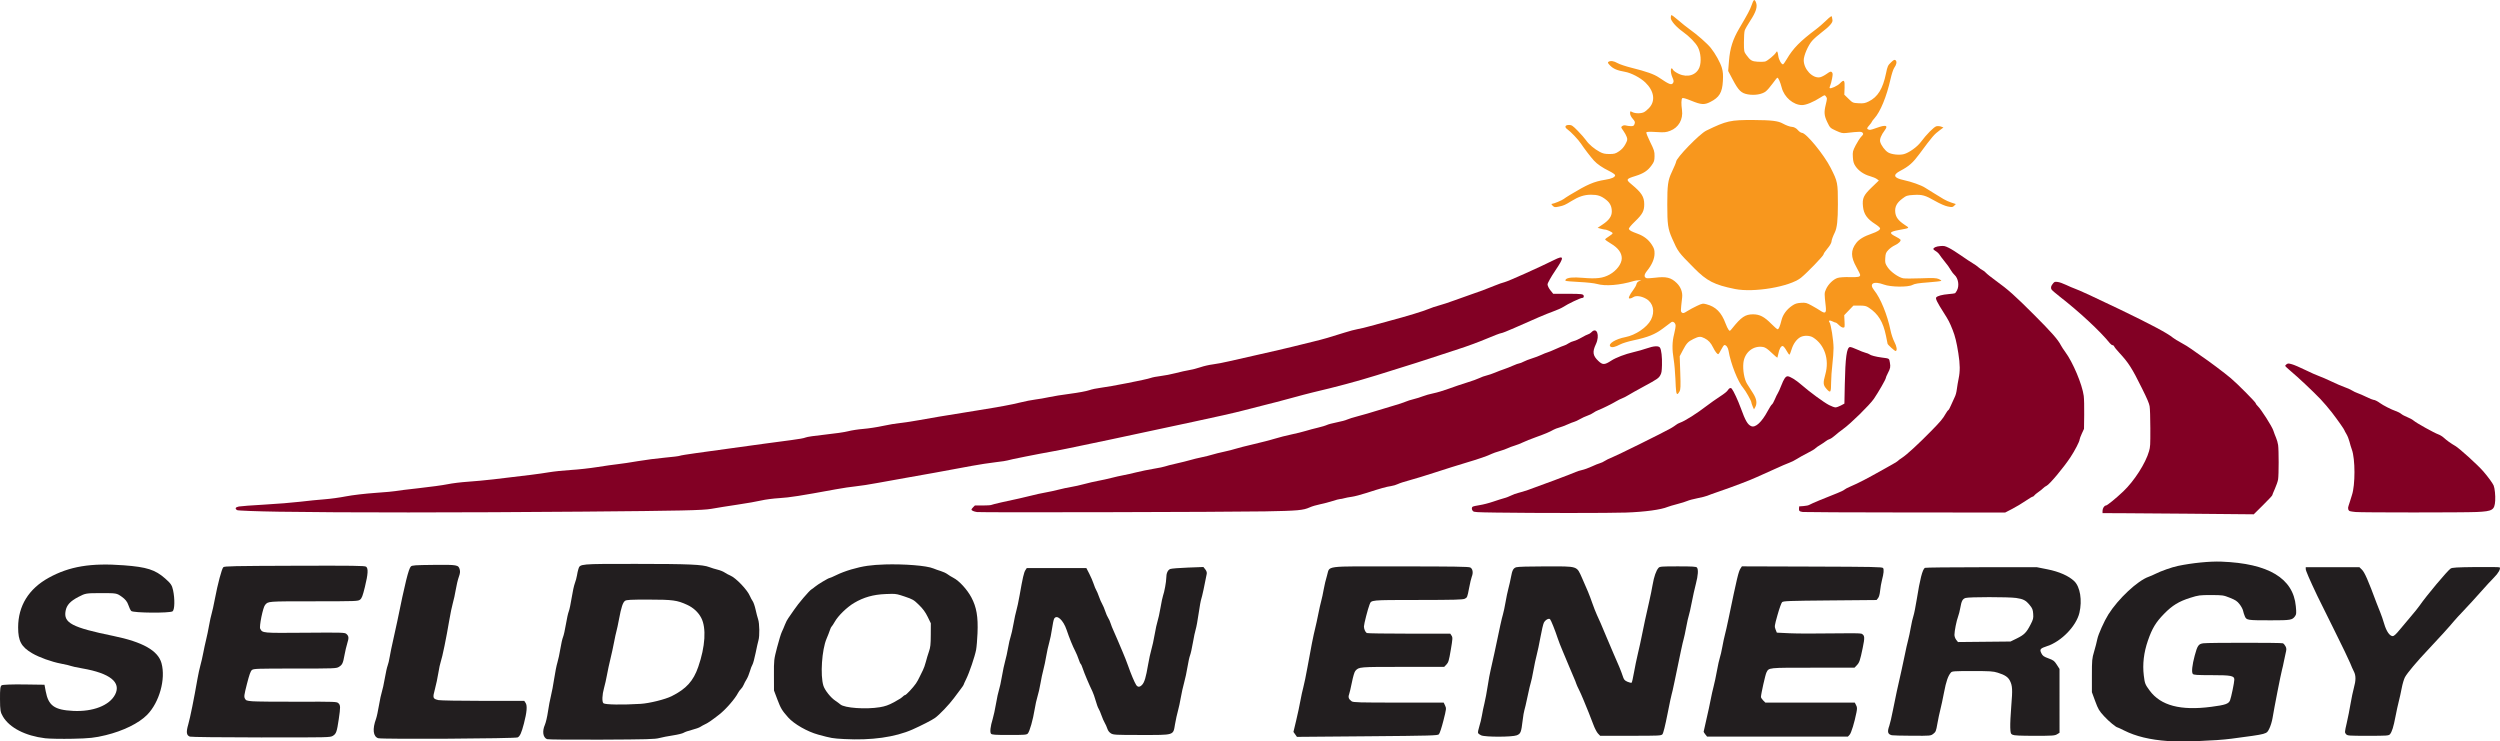
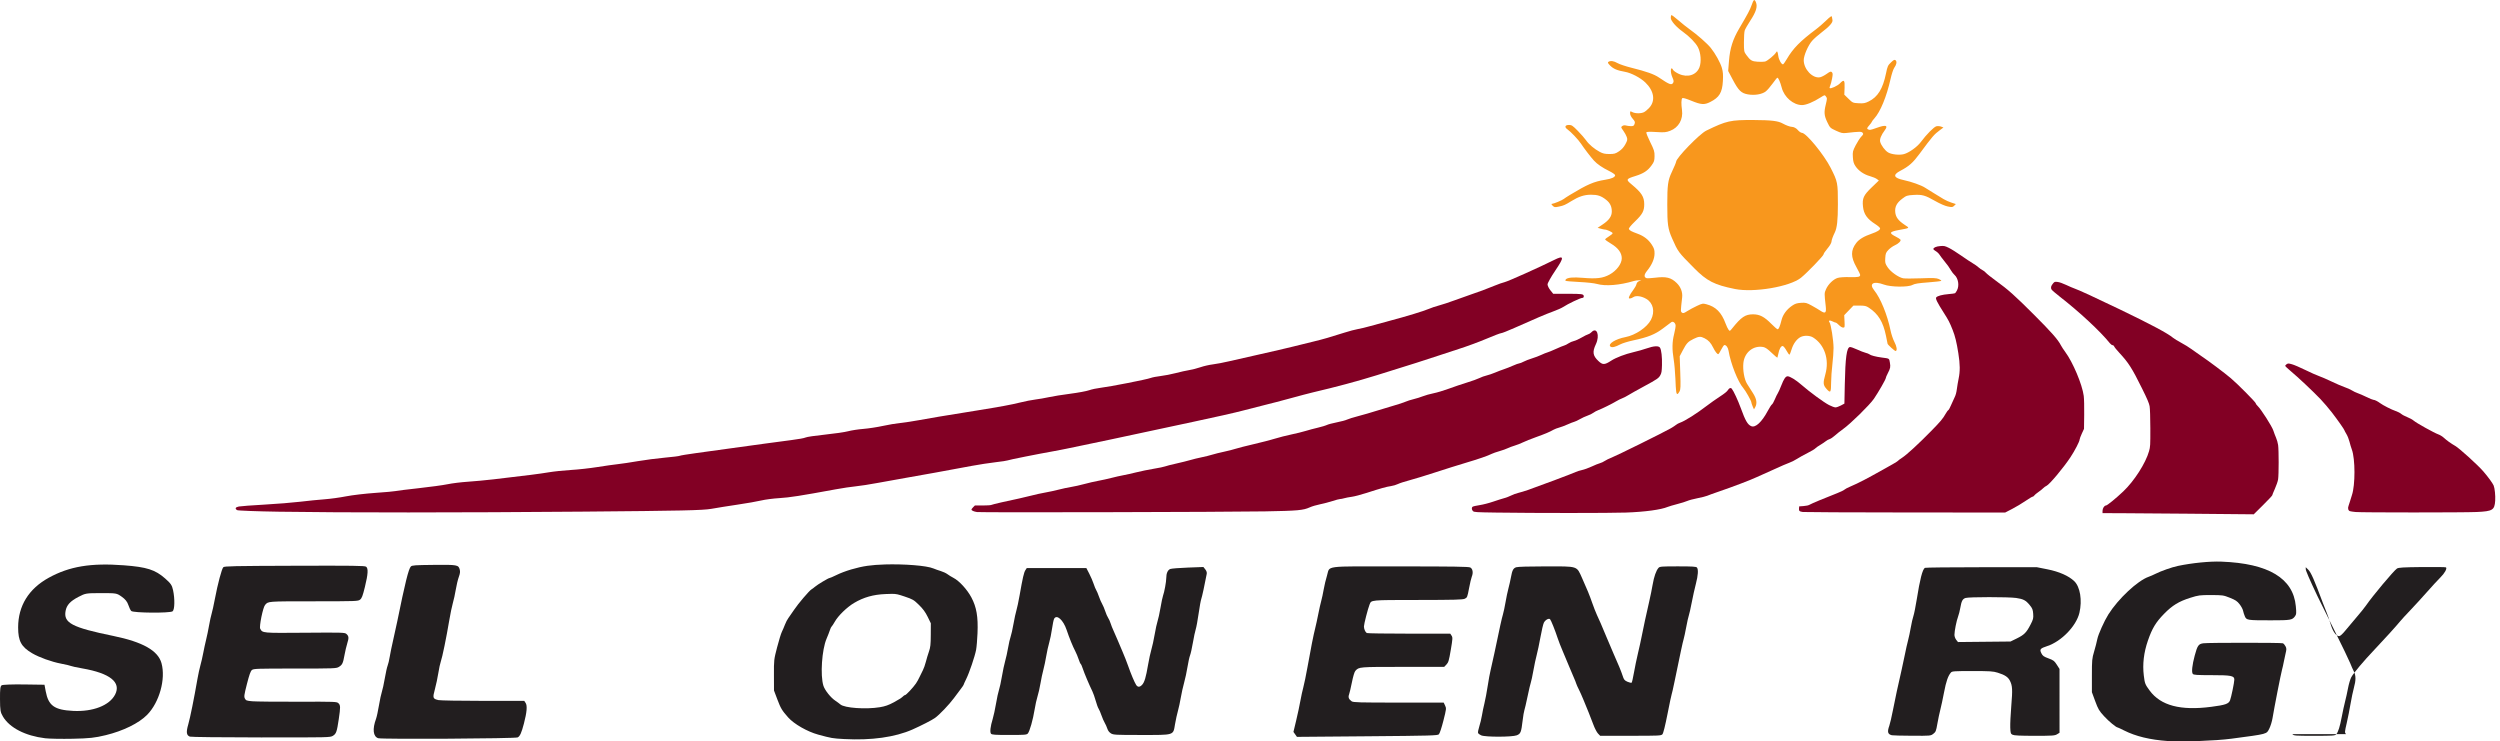
<svg xmlns="http://www.w3.org/2000/svg" xmlns:ns1="http://sodipodi.sourceforge.net/DTD/sodipodi-0.dtd" xmlns:ns2="http://www.inkscape.org/namespaces/inkscape" width="266.068" height="78.907" viewBox="0 0 266.068 78.907" version="1.1" id="svg9" ns1:docname="seldon_energy.svg" ns2:version="0.92.4 (5da689c313, 2019-01-14)">
  <defs id="defs13" />
  <ns1:namedview pagecolor="#ffffff" bordercolor="#666666" borderopacity="1" objecttolerance="10" gridtolerance="10" guidetolerance="10" ns2:pageopacity="0" ns2:pageshadow="2" ns2:window-width="1918" ns2:window-height="1008" id="namedview11" showgrid="false" ns2:zoom="1.4142136" ns2:cx="247.9795" ns2:cy="-141.684" ns2:window-x="1913" ns2:window-y="0" ns2:window-maximized="0" ns2:current-layer="svg9" />
  <title id="title2">seldon_energy</title>
  <desc id="desc4">Created with Sketch.</desc>
  <g id="g1017" transform="translate(-2.792,-1.687)">
    <path ns2:connector-curvature="0" id="path909" d="m 187.432,32.443 c -2.195,-0.444 -2.974,-0.842 -4.339,-2.22 -1.704,-1.72 -1.707,-1.724 -2.341,-3.159 -0.448,-1.014 -0.515,-1.485 -0.516,-3.605 -4.1e-4,-2.077 0.069,-2.586 0.469,-3.434 0.258,-0.548 0.47,-1.053 0.47,-1.122 0,-0.397 2.487,-2.962 3.215,-3.316 2.161,-1.051 2.559,-1.14 5.051,-1.127 1.878,0.01 2.59,0.096 3.079,0.37 0.35,0.196 0.792,0.357 0.981,0.358 0.19,7.18e-4 0.464,0.144 0.609,0.319 0.145,0.175 0.35,0.318 0.455,0.318 0.443,0 2.337,2.305 3.054,3.716 0.754,1.485 0.775,1.592 0.775,3.878 0,1.73 -0.09,2.53 -0.339,3.031 -0.187,0.374 -0.339,0.794 -0.339,0.933 0,0.139 -0.191,0.473 -0.424,0.742 -0.233,0.269 -0.424,0.555 -0.424,0.636 0,0.146 -1.782,1.99 -2.405,2.489 -1.19,0.953 -5.011,1.602 -7.032,1.194 z" style="opacity:1;fill:#f8971d;fill-opacity:1;fill-rule:nonzero;stroke:none;stroke-width:0.106;stroke-linecap:round;stroke-linejoin:miter;stroke-miterlimit:4;stroke-dasharray:none;stroke-dashoffset:0;stroke-opacity:1" />
    <path ns2:connector-curvature="0" id="path1013" d="m 189.318,44.929 c -0.076,-0.181 -0.138,-0.373 -0.138,-0.428 0,-0.148 -0.617,-1.244 -0.843,-1.498 -0.573,-0.644 -1.348,-2.599 -1.583,-3.997 -0.057,-0.339 -0.246,-0.599 -0.434,-0.599 -0.059,0 -0.215,0.219 -0.346,0.486 -0.131,0.267 -0.272,0.486 -0.314,0.486 -0.119,0 -0.33,-0.274 -0.545,-0.707 -0.252,-0.509 -0.493,-0.771 -0.903,-0.981 -0.434,-0.222 -0.609,-0.213 -1.177,0.065 -0.595,0.291 -0.747,0.453 -1.153,1.226 l -0.324,0.618 0.059,1.741 c 0.051,1.492 0.039,1.78 -0.08,2.011 -0.077,0.148 -0.177,0.269 -0.224,0.269 -0.125,0 -0.16,-0.267 -0.214,-1.635 -0.027,-0.681 -0.108,-1.595 -0.181,-2.033 -0.181,-1.092 -0.168,-1.875 0.046,-2.715 0.1,-0.391 0.169,-0.811 0.155,-0.934 -0.033,-0.272 -0.285,-0.455 -0.454,-0.329 -0.065,0.048 -0.46,0.345 -0.879,0.66 -0.86,0.646 -1.597,0.943 -3.189,1.282 -0.527,0.112 -1.144,0.303 -1.37,0.423 -0.535,0.285 -0.882,0.364 -1.036,0.236 -0.327,-0.271 0.517,-0.807 1.596,-1.013 1.066,-0.204 2.297,-1.039 2.71,-1.838 0.45,-0.872 0.246,-1.794 -0.495,-2.228 -0.519,-0.304 -1.104,-0.382 -1.385,-0.185 -0.112,0.079 -0.274,0.143 -0.359,0.143 -0.132,0 -0.142,-0.035 -0.063,-0.243 0.051,-0.134 0.232,-0.422 0.402,-0.641 0.17,-0.219 0.331,-0.505 0.358,-0.637 0.031,-0.153 0.132,-0.27 0.281,-0.324 l 0.233,-0.085 -0.259,-0.007 c -0.142,-0.004 -0.381,0.03 -0.53,0.074 -1.516,0.454 -3.03,0.575 -3.94,0.313 -0.281,-0.081 -1.074,-0.168 -1.876,-0.206 -0.764,-0.036 -1.418,-0.094 -1.453,-0.129 -0.034,-0.034 -0.02,-0.105 0.031,-0.156 0.191,-0.191 0.781,-0.244 1.788,-0.159 1.496,0.125 2.155,0.044 2.872,-0.352 0.743,-0.411 1.289,-1.144 1.289,-1.728 0,-0.578 -0.388,-1.106 -1.142,-1.554 -0.344,-0.204 -0.626,-0.408 -0.626,-0.452 0,-0.044 0.179,-0.189 0.398,-0.321 0.219,-0.132 0.398,-0.286 0.398,-0.342 0,-0.1 -0.606,-0.385 -0.819,-0.386 -0.06,-2.65e-4 -0.259,-0.042 -0.443,-0.093 l -0.334,-0.093 0.536,-0.358 c 0.677,-0.452 0.972,-0.87 0.972,-1.379 0,-0.533 -0.184,-0.914 -0.6,-1.243 -0.531,-0.421 -0.906,-0.546 -1.629,-0.543 -0.698,0.002 -1.288,0.194 -2.06,0.67 -0.692,0.426 -0.818,0.482 -1.325,0.589 -0.457,0.096 -0.5,0.09 -0.683,-0.093 -0.143,-0.143 -0.161,-0.196 -0.065,-0.197 0.174,-0.003 1.091,-0.383 1.245,-0.516 0.067,-0.058 0.361,-0.25 0.653,-0.427 1.874,-1.133 2.559,-1.428 3.757,-1.618 0.705,-0.112 1.061,-0.276 1.061,-0.487 0,-0.072 -0.273,-0.264 -0.616,-0.434 -0.757,-0.374 -1.288,-0.737 -1.644,-1.126 -0.322,-0.351 -1.05,-1.302 -1.376,-1.798 -0.278,-0.423 -1.079,-1.269 -1.438,-1.519 -0.346,-0.241 -0.263,-0.47 0.171,-0.47 0.276,0 0.396,0.081 0.941,0.64 0.344,0.352 0.736,0.802 0.873,1 0.297,0.431 0.877,0.921 1.457,1.229 0.332,0.177 0.55,0.225 1.018,0.225 0.525,0 0.647,-0.034 1.025,-0.287 0.291,-0.194 0.511,-0.438 0.679,-0.753 0.222,-0.413 0.238,-0.499 0.15,-0.766 -0.055,-0.166 -0.222,-0.47 -0.371,-0.676 -0.261,-0.361 -0.266,-0.38 -0.106,-0.497 0.106,-0.077 0.247,-0.098 0.387,-0.057 0.122,0.035 0.359,0.067 0.527,0.07 0.255,0.005 0.32,-0.034 0.39,-0.231 0.072,-0.203 0.044,-0.282 -0.196,-0.556 -0.177,-0.202 -0.28,-0.413 -0.28,-0.576 0,-0.252 0.005,-0.254 0.243,-0.13 0.312,0.163 0.934,0.164 1.248,10e-4 0.135,-0.07 0.387,-0.284 0.561,-0.476 0.668,-0.739 0.499,-1.79 -0.432,-2.683 -0.524,-0.503 -1.508,-1.017 -2.159,-1.129 -0.826,-0.142 -1.247,-0.32 -1.588,-0.672 -0.251,-0.259 -0.28,-0.326 -0.171,-0.395 0.223,-0.141 0.557,-0.093 0.961,0.138 0.213,0.122 0.87,0.342 1.458,0.489 1.615,0.403 2.435,0.693 2.953,1.046 1.117,0.761 1.356,0.848 1.517,0.547 0.068,-0.127 0.047,-0.265 -0.083,-0.552 -0.272,-0.599 -0.196,-1.311 0.084,-0.788 0.05,0.094 0.32,0.276 0.6,0.405 0.929,0.429 1.874,0.126 2.191,-0.702 0.218,-0.572 0.147,-1.535 -0.158,-2.127 -0.245,-0.476 -0.9,-1.148 -1.618,-1.661 -0.698,-0.498 -1.276,-1.159 -1.276,-1.459 0,-0.14 0.025,-0.279 0.055,-0.309 0.03,-0.03 0.359,0.212 0.732,0.538 0.373,0.326 0.931,0.771 1.241,0.99 0.77,0.543 1.857,1.501 2.227,1.962 0.49,0.611 1.025,1.576 1.187,2.145 0.115,0.402 0.14,0.729 0.104,1.378 -0.068,1.239 -0.38,1.753 -1.36,2.243 -0.621,0.31 -0.957,0.287 -1.989,-0.136 -0.593,-0.243 -0.915,-0.334 -0.975,-0.275 -0.108,0.108 -0.12,0.604 -0.029,1.267 0.136,0.993 -0.364,1.865 -1.263,2.204 -0.45,0.169 -0.607,0.183 -1.487,0.129 -0.668,-0.041 -1.003,-0.03 -1.043,0.034 -0.032,0.052 0.152,0.519 0.41,1.037 0.42,0.845 0.468,0.999 0.462,1.494 -0.006,0.484 -0.044,0.604 -0.315,0.982 -0.411,0.573 -0.858,0.867 -1.722,1.135 -1.003,0.311 -1.032,0.373 -0.41,0.887 1.074,0.889 1.349,1.322 1.349,2.121 0,0.713 -0.185,1.058 -0.976,1.821 -0.453,0.437 -0.687,0.726 -0.655,0.809 0.058,0.152 0.26,0.261 0.928,0.505 0.668,0.244 1.16,0.625 1.511,1.171 0.245,0.381 0.293,0.54 0.29,0.949 -0.004,0.553 -0.287,1.2 -0.805,1.838 -0.316,0.39 -0.337,0.659 -0.058,0.766 0.077,0.029 0.483,0.011 0.903,-0.042 1.204,-0.151 1.714,-0.027 2.323,0.566 0.427,0.416 0.638,0.977 0.575,1.53 -0.169,1.49 -0.169,1.492 -0.024,1.612 0.12,0.099 0.204,0.076 0.562,-0.153 0.232,-0.148 0.696,-0.398 1.031,-0.555 0.577,-0.27 0.632,-0.279 1.016,-0.178 1,0.264 1.599,0.867 2.036,2.049 0.1,0.27 0.243,0.569 0.317,0.663 0.131,0.166 0.142,0.162 0.376,-0.13 0.974,-1.22 1.402,-1.51 2.229,-1.51 0.708,0 1.202,0.257 1.943,1.009 0.315,0.32 0.618,0.581 0.674,0.581 0.12,0 0.245,-0.293 0.419,-0.987 0.146,-0.582 0.544,-1.121 1.119,-1.518 0.315,-0.217 0.512,-0.281 0.946,-0.309 0.5,-0.032 0.601,-0.006 1.149,0.295 0.331,0.181 0.749,0.429 0.93,0.551 0.505,0.339 0.637,0.235 0.562,-0.442 -0.16,-1.432 -0.16,-1.423 0.024,-1.849 0.23,-0.531 0.786,-1.071 1.246,-1.208 0.21,-0.063 0.737,-0.098 1.265,-0.084 0.917,0.024 1.126,-0.02 1.126,-0.233 0,-0.065 -0.179,-0.437 -0.398,-0.826 -0.614,-1.092 -0.62,-1.787 -0.023,-2.571 0.301,-0.396 0.822,-0.709 1.652,-0.995 0.592,-0.204 0.891,-0.392 0.891,-0.561 0,-0.07 -0.229,-0.273 -0.508,-0.451 -0.872,-0.554 -1.232,-1.065 -1.315,-1.868 -0.091,-0.883 0.054,-1.203 0.924,-2.041 l 0.764,-0.735 -0.213,-0.16 c -0.117,-0.088 -0.45,-0.226 -0.741,-0.307 -0.64,-0.178 -1.206,-0.568 -1.533,-1.057 -0.191,-0.285 -0.251,-0.494 -0.279,-0.968 -0.034,-0.562 -0.012,-0.651 0.302,-1.261 0.186,-0.361 0.454,-0.776 0.596,-0.921 0.221,-0.226 0.241,-0.284 0.14,-0.405 -0.12,-0.144 -0.315,-0.142 -1.735,0.018 -0.398,0.045 -0.547,0.012 -1.095,-0.24 -0.621,-0.286 -0.641,-0.306 -0.931,-0.912 -0.332,-0.692 -0.362,-1.037 -0.163,-1.862 0.158,-0.656 0.159,-0.679 0.01,-0.883 -0.117,-0.16 -0.138,-0.155 -0.552,0.11 -0.775,0.496 -1.553,0.818 -1.977,0.818 -0.93,1.77e-4 -1.901,-0.832 -2.167,-1.856 -0.156,-0.602 -0.36,-1.064 -0.466,-1.055 -0.035,0.003 -0.263,0.283 -0.506,0.622 -0.243,0.339 -0.571,0.716 -0.729,0.839 -0.397,0.308 -1.185,0.438 -1.895,0.313 -0.715,-0.126 -0.996,-0.4 -1.621,-1.581 l -0.482,-0.91 0.089,-1.102 c 0.108,-1.327 0.405,-2.263 1.088,-3.424 0.924,-1.571 1.14,-1.976 1.306,-2.449 0.232,-0.66 0.312,-0.717 0.471,-0.337 0.192,0.459 0.019,1.02 -0.608,1.972 -0.282,0.428 -0.548,0.901 -0.591,1.05 -0.043,0.149 -0.078,0.713 -0.078,1.253 0,0.94 0.011,0.996 0.252,1.326 0.435,0.595 0.589,0.687 1.209,0.727 0.312,0.02 0.666,0.011 0.786,-0.019 0.25,-0.063 1.019,-0.698 1.166,-0.962 0.121,-0.218 0.172,-0.137 0.249,0.393 0.057,0.393 0.328,0.868 0.495,0.868 0.043,0 0.223,-0.249 0.4,-0.552 0.669,-1.148 1.423,-1.916 3.146,-3.204 0.26,-0.194 0.708,-0.582 0.996,-0.862 0.529,-0.514 0.671,-0.598 0.673,-0.398 7.1e-4,0.061 0.024,0.195 0.051,0.298 0.066,0.247 -0.326,0.692 -1.17,1.327 -0.356,0.268 -0.804,0.666 -0.996,0.884 -0.424,0.482 -0.892,1.563 -0.892,2.062 0,0.97 0.948,1.965 1.732,1.819 0.151,-0.028 0.468,-0.189 0.705,-0.358 0.372,-0.265 0.449,-0.289 0.557,-0.182 0.104,0.104 0.108,0.218 0.021,0.684 -0.058,0.307 -0.149,0.648 -0.204,0.757 -0.055,0.109 -0.076,0.223 -0.046,0.252 0.099,0.099 0.841,-0.245 1.089,-0.504 0.432,-0.451 0.526,-0.361 0.493,0.473 l -0.029,0.729 0.449,0.439 c 0.439,0.43 0.462,0.44 1.068,0.474 0.528,0.03 0.687,0.002 1.082,-0.192 0.961,-0.47 1.502,-1.347 1.837,-2.975 0.158,-0.77 0.202,-0.868 0.531,-1.178 0.299,-0.283 0.38,-0.32 0.492,-0.228 0.162,0.135 0.102,0.461 -0.15,0.81 -0.097,0.134 -0.272,0.671 -0.389,1.193 -0.42,1.873 -1.088,3.492 -1.729,4.194 -0.144,0.158 -0.262,0.316 -0.262,0.352 0,0.036 -0.126,0.209 -0.281,0.385 -0.228,0.26 -0.257,0.335 -0.155,0.399 0.186,0.117 0.276,0.104 0.949,-0.139 0.973,-0.351 1.257,-0.272 0.871,0.243 -0.394,0.526 -0.57,0.971 -0.493,1.248 0.105,0.376 0.508,0.917 0.833,1.117 0.36,0.223 1.209,0.316 1.692,0.185 0.545,-0.147 1.409,-0.764 1.792,-1.279 0.612,-0.822 1.413,-1.631 1.672,-1.688 0.136,-0.03 0.359,-0.012 0.495,0.039 l 0.247,0.094 -0.342,0.254 c -0.662,0.492 -0.795,0.645 -2.208,2.556 -0.705,0.953 -1.121,1.32 -2.045,1.803 -0.831,0.435 -0.706,0.759 0.381,0.988 0.791,0.166 1.853,0.544 2.248,0.799 0.17,0.11 0.608,0.382 0.972,0.604 0.365,0.222 0.822,0.502 1.016,0.62 0.194,0.119 0.567,0.285 0.827,0.37 l 0.473,0.154 -0.18,0.18 c -0.165,0.165 -0.221,0.172 -0.677,0.08 -0.302,-0.061 -0.832,-0.292 -1.354,-0.59 -1.065,-0.609 -1.374,-0.695 -2.295,-0.639 -0.685,0.042 -0.76,0.067 -1.202,0.401 -0.58,0.438 -0.799,0.858 -0.744,1.428 0.051,0.526 0.32,0.893 0.98,1.334 0.581,0.388 0.631,0.341 -0.597,0.57 -1.02,0.19 -1.078,0.321 -0.315,0.708 0.236,0.12 0.456,0.261 0.489,0.313 0.086,0.139 -0.214,0.438 -0.621,0.616 -0.194,0.086 -0.491,0.299 -0.659,0.475 -0.269,0.282 -0.309,0.385 -0.339,0.872 -0.03,0.504 -0.008,0.589 0.256,0.984 0.326,0.488 1.158,1.076 1.654,1.169 0.174,0.033 1.024,0.033 1.889,3.53e-4 1.309,-0.049 1.627,-0.036 1.896,0.076 0.178,0.074 0.296,0.164 0.261,0.198 -0.035,0.034 -0.667,0.107 -1.406,0.162 -1.015,0.075 -1.419,0.14 -1.652,0.268 -0.47,0.256 -2.311,0.235 -3.041,-0.036 -1.108,-0.411 -1.622,-0.112 -1.04,0.604 0.677,0.831 1.41,2.629 1.747,4.285 0.079,0.389 0.259,0.926 0.399,1.193 0.267,0.509 0.33,0.933 0.148,0.993 -0.08,0.027 -0.865,-0.683 -0.865,-0.782 0,-0.009 -0.077,-0.388 -0.17,-0.843 -0.306,-1.484 -0.813,-2.319 -1.812,-2.983 -0.296,-0.196 -0.444,-0.231 -1,-0.231 h -0.652 l -0.49,0.51 -0.49,0.51 0.033,0.661 c 0.031,0.621 0.022,0.661 -0.151,0.661 -0.101,0 -0.298,-0.119 -0.438,-0.265 -0.14,-0.146 -0.296,-0.265 -0.348,-0.266 -0.052,-2.66e-4 -0.207,-0.06 -0.346,-0.132 -0.287,-0.149 -0.474,-0.094 -0.318,0.094 0.155,0.186 0.432,1.937 0.433,2.734 5.3e-4,0.389 -0.057,1.184 -0.127,1.768 -0.07,0.583 -0.13,1.439 -0.132,1.9 -0.005,1.087 -0.06,1.169 -0.473,0.711 -0.385,-0.427 -0.403,-0.636 -0.137,-1.587 0.44,-1.569 -0.091,-3.15 -1.314,-3.91 -0.348,-0.216 -0.955,-0.235 -1.33,-0.04 -0.404,0.209 -0.77,0.711 -0.949,1.3 -0.088,0.291 -0.19,0.548 -0.227,0.571 -0.037,0.023 -0.179,-0.168 -0.316,-0.423 -0.137,-0.255 -0.317,-0.477 -0.399,-0.493 -0.178,-0.034 -0.382,0.321 -0.473,0.825 -0.035,0.193 -0.078,0.376 -0.095,0.407 -0.018,0.031 -0.292,-0.196 -0.611,-0.505 -0.407,-0.395 -0.671,-0.579 -0.89,-0.62 -1.054,-0.198 -2.004,0.559 -2.122,1.691 -0.079,0.752 0.097,1.757 0.389,2.222 0.132,0.211 0.409,0.647 0.616,0.97 0.409,0.638 0.484,1.107 0.246,1.533 l -0.124,0.221 z" style="opacity:1;fill:#f8971d;fill-opacity:1;fill-rule:nonzero;stroke:none;stroke-width:0.044;stroke-linecap:round;stroke-linejoin:miter;stroke-miterlimit:4;stroke-dasharray:none;stroke-dashoffset:0;stroke-opacity:1" />
  </g>
  <path style="opacity:1;fill:#820024;fill-opacity:1;fill-rule:nonzero;stroke:none;stroke-width:0.062;stroke-linecap:round;stroke-linejoin:miter;stroke-miterlimit:4;stroke-dasharray:none;stroke-dashoffset:0;stroke-opacity:1" d="m 29.702,54.46 c -2.372,-0.037 -4.383,-0.113 -4.469,-0.168 -0.253,-0.164 -0.181,-0.312 0.188,-0.386 0.189,-0.038 1.413,-0.129 2.719,-0.202 1.306,-0.073 3.022,-0.211 3.812,-0.307 0.791,-0.096 1.944,-0.211 2.562,-0.257 0.619,-0.045 1.659,-0.187 2.312,-0.316 0.653,-0.129 2.059,-0.294 3.125,-0.368 1.066,-0.074 2.022,-0.16 2.125,-0.191 0.103,-0.031 1.2,-0.168 2.438,-0.303 1.238,-0.136 2.644,-0.328 3.125,-0.428 0.481,-0.1 1.437,-0.218 2.125,-0.263 0.688,-0.045 1.925,-0.16 2.75,-0.256 3.659,-0.426 4.94,-0.589 5.875,-0.747 0.55,-0.093 1.619,-0.205 2.375,-0.25 0.756,-0.044 2.022,-0.184 2.812,-0.311 0.791,-0.127 1.775,-0.266 2.188,-0.31 0.412,-0.044 1.369,-0.187 2.125,-0.318 0.756,-0.131 2.044,-0.298 2.861,-0.372 0.817,-0.073 1.533,-0.163 1.591,-0.198 0.058,-0.036 0.88,-0.17 1.826,-0.299 4.611,-0.627 5.721,-0.78 7.284,-1.004 0.928,-0.133 2.222,-0.306 2.875,-0.385 0.653,-0.079 1.286,-0.195 1.406,-0.259 0.12,-0.064 1.048,-0.201 2.062,-0.306 1.014,-0.105 2.126,-0.267 2.469,-0.36 0.344,-0.093 1.075,-0.206 1.625,-0.25 0.55,-0.044 1.478,-0.186 2.062,-0.315 0.584,-0.129 1.428,-0.271 1.875,-0.315 0.447,-0.044 1.375,-0.185 2.062,-0.313 1.154,-0.215 2.36,-0.416 6,-1.001 2.594,-0.417 3.751,-0.631 4.688,-0.866 0.516,-0.129 1.247,-0.273 1.625,-0.318 0.378,-0.046 1.025,-0.158 1.438,-0.25 0.412,-0.092 1.43,-0.256 2.262,-0.363 0.832,-0.108 1.739,-0.276 2.016,-0.374 0.277,-0.098 0.834,-0.216 1.238,-0.262 0.947,-0.109 4.886,-0.883 5.305,-1.042 0.176,-0.067 0.654,-0.16 1.062,-0.207 0.408,-0.047 1.136,-0.188 1.617,-0.315 0.481,-0.127 1.125,-0.269 1.431,-0.317 0.306,-0.048 0.843,-0.186 1.195,-0.307 0.351,-0.121 0.945,-0.257 1.319,-0.302 0.374,-0.045 1.159,-0.195 1.743,-0.333 0.584,-0.138 2.075,-0.476 3.312,-0.752 1.238,-0.276 2.812,-0.642 3.5,-0.814 0.688,-0.172 1.672,-0.415 2.188,-0.539 0.999,-0.241 1.745,-0.456 3.25,-0.937 0.516,-0.165 1.163,-0.337 1.438,-0.382 0.275,-0.045 0.866,-0.187 1.312,-0.315 0.447,-0.128 1.375,-0.381 2.062,-0.562 1.748,-0.461 3.669,-1.046 4.188,-1.275 0.241,-0.107 0.719,-0.267 1.062,-0.357 0.344,-0.09 1.103,-0.34 1.688,-0.557 0.584,-0.217 1.316,-0.477 1.625,-0.579 0.814,-0.268 1.836,-0.649 2.625,-0.978 0.378,-0.158 0.856,-0.325 1.062,-0.373 0.362,-0.083 3.734,-1.594 5.234,-2.345 1.105,-0.554 1.136,-0.338 0.156,1.111 -0.456,0.675 -0.829,1.34 -0.828,1.477 0.001,0.138 0.137,0.419 0.302,0.625 l 0.301,0.375 h 1.602 c 1.426,0 1.607,0.024 1.645,0.219 0.027,0.135 -0.033,0.219 -0.157,0.219 -0.201,0 -1.507,0.622 -2.044,0.974 -0.159,0.104 -0.637,0.316 -1.063,0.471 -0.771,0.281 -1.786,0.713 -4.128,1.757 -0.676,0.301 -1.302,0.548 -1.391,0.548 -0.089,0 -0.801,0.271 -1.583,0.603 -0.782,0.331 -2.097,0.816 -2.922,1.077 -0.825,0.261 -1.781,0.575 -2.125,0.697 -0.634,0.227 -3.663,1.189 -6.625,2.104 -2.111,0.653 -4.272,1.233 -6.812,1.829 -0.378,0.089 -1.447,0.37 -2.375,0.626 -0.928,0.255 -2.109,0.564 -2.625,0.686 -0.516,0.122 -1.584,0.396 -2.375,0.608 -0.791,0.213 -3.181,0.753 -5.312,1.202 -2.131,0.449 -4.803,1.021 -5.938,1.271 -1.134,0.251 -2.428,0.527 -2.875,0.615 -0.447,0.087 -1.769,0.364 -2.938,0.615 -1.169,0.251 -2.575,0.535 -3.125,0.631 -1.598,0.281 -4.821,0.925 -4.914,0.983 -0.047,0.029 -0.62,0.115 -1.273,0.191 -0.653,0.076 -1.778,0.249 -2.5,0.384 -2.893,0.541 -5.391,0.995 -6.875,1.249 -0.859,0.147 -2.266,0.4 -3.125,0.562 -0.859,0.162 -1.927,0.328 -2.373,0.369 -0.446,0.041 -1.402,0.184 -2.125,0.317 -3.785,0.696 -4.918,0.873 -5.995,0.937 -0.65,0.038 -1.521,0.152 -1.938,0.252 -0.416,0.1 -1.544,0.298 -2.506,0.44 -0.963,0.142 -2.228,0.345 -2.812,0.45 -0.881,0.159 -3.202,0.21 -13.562,0.297 -13.435,0.113 -25.515,0.116 -32.437,0.009 z" id="path1043" ns2:connector-curvature="0" />
  <path style="opacity:1;fill:#820024;fill-opacity:1;fill-rule:nonzero;stroke:none;stroke-width:0.031;stroke-linecap:round;stroke-linejoin:miter;stroke-miterlimit:4;stroke-dasharray:none;stroke-dashoffset:0;stroke-opacity:1" d="m 103.983,54.496 c -0.34,-0.05 -0.594,-0.164 -0.594,-0.267 0,-0.036 0.082,-0.147 0.183,-0.248 l 0.183,-0.183 h 0.818 c 0.45,0 0.867,-0.026 0.927,-0.059 0.106,-0.057 1.74,-0.436 2.984,-0.691 0.344,-0.071 0.934,-0.211 1.312,-0.312 0.378,-0.101 1.025,-0.243 1.438,-0.315 0.412,-0.072 1.059,-0.213 1.438,-0.312 0.378,-0.1 0.969,-0.225 1.312,-0.28 0.344,-0.054 0.977,-0.195 1.406,-0.313 0.43,-0.118 1.105,-0.273 1.5,-0.345 0.395,-0.072 1.028,-0.212 1.406,-0.311 0.378,-0.099 0.941,-0.226 1.25,-0.282 0.309,-0.056 0.942,-0.198 1.406,-0.314 0.464,-0.117 1.294,-0.286 1.844,-0.377 0.55,-0.09 1.093,-0.203 1.207,-0.251 0.114,-0.047 0.648,-0.184 1.188,-0.304 0.539,-0.12 1.21,-0.287 1.49,-0.371 0.28,-0.084 0.814,-0.215 1.188,-0.29 0.373,-0.075 0.889,-0.203 1.147,-0.284 0.258,-0.081 0.82,-0.221 1.249,-0.311 0.429,-0.09 0.992,-0.234 1.25,-0.319 0.258,-0.085 1.131,-0.307 1.939,-0.494 0.808,-0.187 1.821,-0.45 2.251,-0.584 0.43,-0.134 1.204,-0.331 1.719,-0.438 0.515,-0.107 1.204,-0.276 1.53,-0.377 0.327,-0.101 0.917,-0.258 1.311,-0.35 0.395,-0.092 0.822,-0.22 0.949,-0.285 0.128,-0.065 0.606,-0.192 1.064,-0.282 0.458,-0.09 0.944,-0.221 1.08,-0.29 0.137,-0.069 0.671,-0.236 1.188,-0.37 0.517,-0.134 1.417,-0.395 2.002,-0.581 0.584,-0.186 1.419,-0.437 1.855,-0.559 0.436,-0.122 0.956,-0.295 1.156,-0.383 0.2,-0.089 0.6,-0.216 0.888,-0.284 0.289,-0.068 0.733,-0.206 0.987,-0.308 0.254,-0.102 0.764,-0.245 1.132,-0.317 0.368,-0.073 1.105,-0.294 1.638,-0.492 0.533,-0.198 1.401,-0.491 1.928,-0.652 0.528,-0.161 1.122,-0.375 1.32,-0.475 0.198,-0.1 0.54,-0.224 0.759,-0.274 0.219,-0.051 0.624,-0.189 0.899,-0.306 0.275,-0.117 0.697,-0.278 0.938,-0.357 0.241,-0.079 0.68,-0.252 0.977,-0.385 0.297,-0.133 0.595,-0.241 0.663,-0.241 0.068,0 0.275,-0.081 0.46,-0.179 0.185,-0.099 0.59,-0.256 0.899,-0.35 0.309,-0.094 0.759,-0.264 1,-0.379 0.241,-0.115 0.522,-0.228 0.625,-0.252 0.103,-0.024 0.511,-0.191 0.906,-0.371 0.395,-0.18 0.8,-0.347 0.9,-0.37 0.1,-0.024 0.301,-0.126 0.448,-0.227 0.147,-0.101 0.405,-0.213 0.574,-0.249 0.169,-0.036 0.542,-0.204 0.829,-0.373 0.287,-0.169 0.601,-0.324 0.697,-0.346 0.097,-0.021 0.253,-0.121 0.348,-0.221 0.57,-0.604 0.915,0.336 0.469,1.279 -0.388,0.818 -0.328,1.222 0.265,1.782 0.461,0.436 0.658,0.431 1.378,-0.038 0.489,-0.319 1.485,-0.699 2.342,-0.895 0.43,-0.098 1.062,-0.278 1.406,-0.399 0.776,-0.274 1.288,-0.303 1.433,-0.083 0.148,0.226 0.237,1.003 0.212,1.852 -0.02,0.663 -0.046,0.83 -0.162,1.051 -0.181,0.345 -0.321,0.441 -1.795,1.239 -0.688,0.372 -1.421,0.784 -1.63,0.915 -0.209,0.131 -0.501,0.281 -0.648,0.333 -0.147,0.052 -0.426,0.19 -0.62,0.307 -0.461,0.278 -1.52,0.802 -1.915,0.948 -0.172,0.064 -0.411,0.191 -0.531,0.284 -0.12,0.093 -0.402,0.231 -0.625,0.306 -0.223,0.076 -0.589,0.244 -0.812,0.375 -0.223,0.13 -0.491,0.256 -0.594,0.279 -0.103,0.024 -0.429,0.151 -0.724,0.284 -0.295,0.133 -0.696,0.283 -0.891,0.334 -0.195,0.051 -0.46,0.152 -0.588,0.224 -0.45,0.253 -0.867,0.43 -1.859,0.786 -0.55,0.198 -1.183,0.451 -1.406,0.563 -0.223,0.112 -0.617,0.266 -0.875,0.343 -0.258,0.077 -0.595,0.203 -0.75,0.28 -0.155,0.078 -0.546,0.217 -0.87,0.31 -0.324,0.093 -0.689,0.219 -0.812,0.282 -0.422,0.214 -1.413,0.556 -2.786,0.963 -0.756,0.224 -2.205,0.679 -3.219,1.011 -1.014,0.332 -2.257,0.712 -2.762,0.845 -0.505,0.133 -1.059,0.313 -1.232,0.4 -0.173,0.087 -0.505,0.186 -0.738,0.219 -0.487,0.069 -1.085,0.236 -2.595,0.726 -0.588,0.191 -1.296,0.376 -1.574,0.412 -0.278,0.036 -0.637,0.104 -0.798,0.152 -0.161,0.048 -0.363,0.087 -0.45,0.087 -0.086,0 -0.448,0.096 -0.804,0.212 -0.356,0.117 -0.952,0.273 -1.324,0.347 -0.372,0.074 -0.863,0.219 -1.09,0.323 -0.701,0.318 -1.259,0.369 -4.789,0.432 -3.996,0.072 -30.202,0.133 -30.625,0.071 z" id="path1045" ns2:connector-curvature="0" />
  <path style="opacity:1;fill:#820024;fill-opacity:1;fill-rule:nonzero;stroke:none;stroke-width:0.031;stroke-linecap:round;stroke-linejoin:miter;stroke-miterlimit:4;stroke-dasharray:none;stroke-dashoffset:0;stroke-opacity:1" d="m 159.318,54.553 c -2.26,-0.033 -2.424,-0.043 -2.547,-0.154 -0.151,-0.136 -0.172,-0.363 -0.044,-0.469 0.048,-0.04 0.378,-0.116 0.733,-0.169 0.373,-0.056 0.989,-0.213 1.459,-0.374 0.448,-0.153 0.981,-0.322 1.184,-0.375 0.203,-0.053 0.534,-0.179 0.734,-0.281 0.2,-0.101 0.544,-0.226 0.764,-0.277 0.22,-0.051 0.687,-0.193 1.038,-0.315 1.13,-0.393 4.833,-1.786 5.069,-1.907 0.126,-0.064 0.422,-0.158 0.658,-0.208 0.236,-0.05 0.702,-0.218 1.036,-0.374 0.334,-0.156 0.728,-0.315 0.875,-0.353 0.147,-0.038 0.38,-0.148 0.517,-0.243 0.138,-0.096 0.461,-0.253 0.719,-0.351 0.502,-0.19 5.553,-2.688 6.281,-3.107 0.241,-0.139 0.508,-0.313 0.594,-0.387 0.086,-0.074 0.269,-0.173 0.406,-0.219 0.505,-0.168 1.781,-0.975 2.879,-1.819 0.346,-0.266 0.958,-0.698 1.361,-0.959 0.497,-0.323 0.774,-0.546 0.862,-0.695 0.132,-0.224 0.301,-0.281 0.416,-0.141 0.187,0.228 0.661,1.25 0.951,2.047 0.496,1.364 0.734,1.775 1.122,1.936 0.446,0.185 1.116,-0.437 1.749,-1.621 0.187,-0.349 0.388,-0.661 0.447,-0.693 0.059,-0.032 0.198,-0.276 0.309,-0.543 0.111,-0.267 0.253,-0.559 0.316,-0.648 0.063,-0.089 0.233,-0.467 0.377,-0.84 0.267,-0.691 0.457,-0.966 0.668,-0.966 0.244,0 0.877,0.388 1.449,0.888 0.878,0.768 2.401,1.886 2.959,2.173 0.276,0.142 0.576,0.251 0.688,0.25 0.109,-9.7e-4 0.367,-0.092 0.573,-0.203 l 0.375,-0.201 0.04,-2 c 0.057,-2.898 0.203,-3.972 0.547,-4.021 0.083,-0.012 0.414,0.102 0.75,0.258 0.331,0.153 0.742,0.313 0.913,0.354 0.172,0.041 0.355,0.113 0.406,0.159 0.132,0.118 0.69,0.265 1.312,0.346 0.84,0.109 0.792,0.08 0.871,0.534 0.082,0.473 0.054,0.617 -0.224,1.146 -0.115,0.22 -0.21,0.447 -0.21,0.504 0,0.136 -0.786,1.506 -1.267,2.21 -0.448,0.654 -2.493,2.663 -3.274,3.215 -0.269,0.191 -0.656,0.497 -0.86,0.681 -0.204,0.184 -0.464,0.36 -0.579,0.392 -0.115,0.032 -0.295,0.13 -0.401,0.219 -0.105,0.089 -0.379,0.271 -0.608,0.406 -0.229,0.135 -0.465,0.303 -0.524,0.373 -0.059,0.071 -0.425,0.287 -0.812,0.481 -0.388,0.194 -0.901,0.48 -1.141,0.635 -0.24,0.155 -0.601,0.336 -0.802,0.402 -0.201,0.066 -0.94,0.386 -1.642,0.711 -0.702,0.325 -1.294,0.591 -1.316,0.591 -0.022,0 -0.268,0.11 -0.547,0.244 -0.573,0.276 -2.582,1.04 -4.036,1.535 -0.534,0.182 -1.069,0.376 -1.19,0.431 -0.12,0.055 -0.581,0.172 -1.023,0.259 -0.442,0.087 -0.935,0.218 -1.094,0.291 -0.159,0.073 -0.642,0.224 -1.073,0.335 -0.431,0.112 -0.888,0.247 -1.015,0.3 -0.724,0.302 -2.427,0.534 -4.452,0.605 -1.716,0.06 -9.656,0.062 -13.728,0.002 z" id="path1047" ns2:connector-curvature="0" />
  <path style="opacity:1;fill:#820024;fill-opacity:1;fill-rule:nonzero;stroke:none;stroke-width:0.031;stroke-linecap:round;stroke-linejoin:miter;stroke-miterlimit:4;stroke-dasharray:none;stroke-dashoffset:0;stroke-opacity:1" d="m 191.874,54.491 c -0.366,-0.051 -0.437,-0.118 -0.411,-0.387 l 0.02,-0.211 0.469,-0.034 c 0.284,-0.021 0.531,-0.076 0.628,-0.139 0.156,-0.103 1.742,-0.767 2.96,-1.238 0.34,-0.132 0.678,-0.296 0.752,-0.365 0.073,-0.069 0.329,-0.206 0.569,-0.306 0.24,-0.099 0.576,-0.251 0.748,-0.338 0.172,-0.087 0.509,-0.255 0.75,-0.374 0.241,-0.119 0.634,-0.33 0.875,-0.469 0.241,-0.139 0.944,-0.529 1.562,-0.868 0.619,-0.338 1.148,-0.653 1.177,-0.699 0.029,-0.046 0.244,-0.207 0.479,-0.358 0.476,-0.305 1.766,-1.493 3.098,-2.853 0.979,-0.999 1.228,-1.297 1.518,-1.813 0.109,-0.194 0.237,-0.368 0.283,-0.386 0.047,-0.018 0.175,-0.25 0.286,-0.516 0.111,-0.266 0.281,-0.641 0.379,-0.834 0.12,-0.236 0.2,-0.524 0.245,-0.881 0.037,-0.292 0.122,-0.798 0.19,-1.124 0.165,-0.791 0.157,-1.514 -0.029,-2.698 -0.181,-1.155 -0.347,-1.837 -0.606,-2.485 -0.332,-0.832 -0.429,-1.019 -0.961,-1.854 -0.696,-1.092 -0.888,-1.487 -0.786,-1.61 0.132,-0.159 0.636,-0.294 1.299,-0.349 0.35,-0.029 0.666,-0.071 0.704,-0.095 0.038,-0.023 0.13,-0.16 0.206,-0.304 0.266,-0.507 0.138,-1.289 -0.271,-1.652 -0.106,-0.094 -0.266,-0.298 -0.355,-0.453 -0.196,-0.34 -0.383,-0.6 -0.783,-1.088 -0.166,-0.203 -0.369,-0.475 -0.451,-0.604 -0.082,-0.129 -0.262,-0.299 -0.401,-0.377 -0.139,-0.078 -0.253,-0.178 -0.253,-0.223 0,-0.154 0.313,-0.288 0.749,-0.319 0.399,-0.029 0.469,-0.014 0.889,0.188 0.251,0.12 0.839,0.489 1.308,0.818 0.469,0.33 1.031,0.703 1.25,0.829 0.219,0.126 0.496,0.323 0.617,0.437 0.12,0.114 0.306,0.244 0.413,0.289 0.107,0.045 0.27,0.172 0.363,0.282 0.093,0.11 0.567,0.488 1.053,0.84 1.322,0.956 2.015,1.574 4.083,3.641 1.819,1.819 2.543,2.64 2.837,3.22 0.077,0.152 0.288,0.476 0.468,0.719 0.818,1.102 1.81,3.455 1.973,4.681 0.04,0.297 0.06,1.154 0.049,2.014 l -0.02,1.497 -0.234,0.508 c -0.129,0.279 -0.234,0.563 -0.234,0.63 0,0.197 -0.512,1.186 -0.981,1.894 -0.742,1.121 -2.238,2.905 -2.545,3.033 -0.106,0.045 -0.264,0.157 -0.35,0.25 -0.086,0.093 -0.319,0.28 -0.517,0.415 -0.199,0.136 -0.395,0.301 -0.437,0.368 -0.042,0.067 -0.119,0.122 -0.173,0.122 -0.053,0 -0.395,0.205 -0.76,0.456 -0.365,0.251 -1,0.631 -1.412,0.844 l -0.749,0.387 -10.617,-0.008 c -5.839,-0.005 -10.75,-0.027 -10.913,-0.05 z" id="path1049" ns2:connector-curvature="0" />
  <path style="opacity:1;fill:#820024;fill-opacity:1;fill-rule:nonzero;stroke:none;stroke-width:0.031;stroke-linecap:round;stroke-linejoin:miter;stroke-miterlimit:4;stroke-dasharray:none;stroke-dashoffset:0;stroke-opacity:1" d="m 218.685,30.005 c -0.064,0.022 -0.11,0.072 -0.189,0.166 -0.222,0.264 -0.268,0.467 -0.148,0.65 0.053,0.081 0.442,0.416 0.865,0.746 2.104,1.637 4.321,3.699 5.338,4.965 0.09,0.112 0.217,0.203 0.283,0.203 0.068,0 0.146,0.063 0.176,0.143 0.029,0.078 0.274,0.38 0.545,0.672 0.987,1.065 1.344,1.624 2.426,3.811 0.547,1.105 0.744,1.569 0.797,1.875 0.042,0.239 0.074,1.205 0.076,2.344 0.004,1.824 -0.005,1.967 -0.137,2.438 -0.358,1.275 -1.575,3.176 -2.748,4.287 -0.785,0.744 -1.708,1.494 -1.836,1.494 -0.175,-1e-5 -0.367,0.301 -0.367,0.572 v 0.24 l 2.328,0.01 c 1.28,0.005 4.297,0.028 6.703,0.051 2.406,0.022 4.98,0.046 5.719,0.053 l 1.344,0.012 0.984,-0.975 c 0.541,-0.537 0.984,-1.008 0.984,-1.047 5.6e-4,-0.039 0.127,-0.35 0.281,-0.691 0.154,-0.341 0.308,-0.791 0.342,-1 0.078,-0.483 0.08,-3.124 0.002,-3.664 -0.033,-0.225 -0.13,-0.57 -0.217,-0.766 -0.086,-0.196 -0.217,-0.543 -0.291,-0.771 -0.146,-0.452 -1.312,-2.278 -1.67,-2.615 -0.109,-0.103 -0.197,-0.228 -0.197,-0.277 0,-0.118 -1.936,-2.07 -2.656,-2.678 -0.699,-0.59 -2.344,-1.824 -3.186,-2.389 -0.348,-0.234 -0.815,-0.561 -1.037,-0.729 -0.222,-0.167 -0.695,-0.459 -1.051,-0.648 -0.356,-0.189 -0.75,-0.429 -0.875,-0.535 -0.553,-0.468 -2.352,-1.428 -5.695,-3.037 -2.615,-1.258 -4.355,-2.06 -4.785,-2.205 -0.17,-0.057 -0.576,-0.232 -0.902,-0.387 -0.353,-0.168 -0.722,-0.296 -0.91,-0.316 -0.149,-0.016 -0.231,-0.022 -0.295,0 z m 24.869,8.684 c -0.075,-5.2e-4 -0.121,0.024 -0.197,0.074 -0.089,0.059 -0.153,0.142 -0.143,0.186 0.011,0.044 0.273,0.292 0.582,0.549 0.762,0.633 2.424,2.198 3.18,2.994 0.34,0.358 0.886,0.997 1.211,1.42 0.611,0.794 1.328,1.817 1.328,1.893 0,0.024 0.094,0.201 0.211,0.395 0.117,0.194 0.262,0.556 0.322,0.805 0.06,0.249 0.174,0.628 0.254,0.844 0.366,0.989 0.37,3.782 0.006,4.848 -0.084,0.246 -0.182,0.56 -0.217,0.697 -0.035,0.138 -0.099,0.338 -0.143,0.443 -0.102,0.247 -0.035,0.505 0.145,0.564 0.077,0.026 0.337,0.065 0.578,0.088 v 0.002 c 0.654,0.063 11.569,0.063 12.922,0 1.693,-0.079 1.895,-0.203 1.963,-1.205 0.036,-0.528 -0.049,-1.349 -0.166,-1.617 -0.116,-0.265 -0.616,-0.948 -1.111,-1.516 -0.606,-0.695 -2.541,-2.446 -2.977,-2.695 -0.455,-0.26 -0.895,-0.576 -1.213,-0.869 -0.148,-0.137 -0.409,-0.297 -0.58,-0.357 -0.443,-0.156 -2.358,-1.222 -2.625,-1.461 -0.123,-0.11 -0.43,-0.279 -0.68,-0.375 -0.25,-0.096 -0.543,-0.252 -0.652,-0.348 -0.109,-0.096 -0.381,-0.235 -0.604,-0.309 -0.427,-0.142 -1.337,-0.606 -1.652,-0.842 -0.265,-0.198 -0.569,-0.346 -0.707,-0.346 -0.065,0 -0.396,-0.136 -0.736,-0.303 -0.341,-0.166 -0.764,-0.35 -0.939,-0.408 -0.175,-0.058 -0.448,-0.19 -0.607,-0.291 -0.159,-0.101 -0.506,-0.255 -0.77,-0.344 -0.263,-0.088 -0.884,-0.356 -1.381,-0.594 -0.496,-0.238 -1.108,-0.503 -1.359,-0.59 -0.251,-0.087 -0.909,-0.379 -1.461,-0.65 -0.552,-0.271 -1.187,-0.543 -1.41,-0.604 -0.191,-0.052 -0.296,-0.078 -0.371,-0.078 z" id="path1051" ns2:connector-curvature="0" />
  <path style="opacity:1;fill:#221e1f;fill-opacity:1;fill-rule:nonzero;stroke:none;stroke-width:0.062;stroke-linecap:round;stroke-linejoin:miter;stroke-miterlimit:4;stroke-dasharray:none;stroke-dashoffset:0;stroke-opacity:1" d="m 4.805,78.571 c -2.106,-0.253 -3.783,-1.115 -4.492,-2.309 -0.271,-0.456 -0.306,-0.664 -0.313,-1.861 -0.006,-1.067 0.031,-1.373 0.18,-1.468 0.107,-0.069 1.125,-0.107 2.371,-0.09 l 2.184,0.031 0.129,0.688 c 0.288,1.541 0.92,1.995 2.919,2.096 2.11,0.107 3.867,-0.576 4.468,-1.737 0.674,-1.303 -0.538,-2.273 -3.479,-2.783 -0.603,-0.105 -1.146,-0.221 -1.206,-0.258 -0.061,-0.037 -0.543,-0.151 -1.072,-0.252 -1.009,-0.193 -2.322,-0.665 -3.063,-1.1 -1.167,-0.686 -1.5,-1.297 -1.5,-2.755 0,-2.291 1.121,-4.108 3.259,-5.286 2.204,-1.213 4.483,-1.591 7.99,-1.325 2.449,0.186 3.333,0.468 4.397,1.403 0.603,0.53 0.729,0.717 0.844,1.252 0.198,0.923 0.174,2.055 -0.048,2.239 -0.254,0.211 -4.192,0.181 -4.405,-0.033 -0.083,-0.083 -0.223,-0.374 -0.312,-0.646 -0.113,-0.344 -0.327,-0.61 -0.705,-0.875 -0.538,-0.377 -0.555,-0.38 -2.188,-0.379 -1.607,0.001 -1.663,0.011 -2.414,0.402 -0.871,0.453 -1.251,0.867 -1.367,1.487 -0.241,1.283 0.676,1.765 5.074,2.667 3.144,0.645 4.767,1.563 5.134,2.905 0.463,1.69 -0.229,4.169 -1.533,5.494 -0.879,0.893 -2.547,1.711 -4.413,2.165 -1.147,0.279 -1.727,0.342 -3.5,0.379 -1.169,0.025 -2.491,0.001 -2.937,-0.052 z" id="path1056" ns2:connector-curvature="0" />
  <path style="opacity:1;fill:#221e1f;fill-opacity:1;fill-rule:nonzero;stroke:none;stroke-width:0.044;stroke-linecap:round;stroke-linejoin:miter;stroke-miterlimit:4;stroke-dasharray:none;stroke-dashoffset:0;stroke-opacity:1" d="m 20.201,78.394 c -0.364,-0.146 -0.404,-0.469 -0.161,-1.313 0.2,-0.694 0.613,-2.741 0.983,-4.871 0.08,-0.462 0.22,-1.098 0.309,-1.414 0.09,-0.316 0.225,-0.903 0.299,-1.304 0.075,-0.401 0.213,-1.038 0.306,-1.414 0.093,-0.377 0.236,-1.062 0.316,-1.524 0.08,-0.462 0.202,-1.019 0.27,-1.237 0.068,-0.219 0.226,-0.935 0.35,-1.591 0.298,-1.578 0.727,-3.192 0.893,-3.358 0.116,-0.116 1.084,-0.136 7.58,-0.157 6.255,-0.02 7.474,-0.004 7.615,0.1 0.248,0.181 0.213,0.774 -0.125,2.156 -0.235,0.958 -0.328,1.203 -0.512,1.348 -0.218,0.172 -0.36,0.177 -4.964,0.18 -4.979,0.003 -4.808,-0.01 -5.155,0.399 -0.222,0.262 -0.634,2.287 -0.512,2.515 0.253,0.473 0.191,0.467 4.765,0.431 3.99,-0.031 4.242,-0.024 4.409,0.127 0.261,0.236 0.278,0.414 0.094,0.996 -0.091,0.288 -0.224,0.853 -0.296,1.255 -0.156,0.873 -0.233,1.035 -0.603,1.261 -0.269,0.164 -0.481,0.172 -4.669,0.172 -4.059,2.65e-4 -4.402,0.012 -4.58,0.156 -0.144,0.117 -0.277,0.49 -0.53,1.481 -0.299,1.174 -0.324,1.351 -0.219,1.555 0.106,0.208 0.184,0.236 0.786,0.291 0.368,0.033 2.542,0.055 4.833,0.049 4.061,-0.012 4.169,-0.007 4.342,0.166 0.217,0.217 0.22,0.4 0.029,1.695 -0.198,1.341 -0.27,1.547 -0.621,1.764 -0.288,0.178 -0.391,0.18 -7.662,0.175 -4.206,-0.003 -7.456,-0.04 -7.57,-0.086 z" id="path1058" ns2:connector-curvature="0" />
  <path style="opacity:1;fill:#221e1f;fill-opacity:1;fill-rule:nonzero;stroke:none;stroke-width:0.044;stroke-linecap:round;stroke-linejoin:miter;stroke-miterlimit:4;stroke-dasharray:none;stroke-dashoffset:0;stroke-opacity:1" d="m 40.261,78.569 c -0.552,-0.173 -0.645,-0.965 -0.241,-2.063 0.074,-0.2 0.214,-0.846 0.312,-1.436 0.098,-0.59 0.238,-1.241 0.31,-1.446 0.072,-0.205 0.213,-0.852 0.313,-1.438 0.1,-0.585 0.235,-1.191 0.299,-1.346 0.065,-0.155 0.165,-0.577 0.223,-0.937 0.058,-0.36 0.221,-1.152 0.362,-1.76 0.141,-0.608 0.337,-1.503 0.436,-1.989 0.835,-4.108 1.209,-5.621 1.453,-5.865 0.127,-0.127 0.444,-0.149 2.419,-0.169 2.53,-0.026 2.651,-0.004 2.782,0.5 0.059,0.229 0.035,0.418 -0.103,0.795 -0.099,0.272 -0.242,0.873 -0.318,1.335 -0.075,0.462 -0.215,1.102 -0.31,1.423 -0.095,0.321 -0.272,1.176 -0.393,1.9 -0.298,1.784 -0.732,3.892 -0.889,4.323 -0.071,0.194 -0.191,0.751 -0.266,1.237 -0.076,0.486 -0.239,1.257 -0.363,1.712 -0.257,0.946 -0.232,1.024 0.375,1.165 0.189,0.044 2.322,0.081 4.739,0.082 l 4.395,0.002 0.147,0.224 c 0.189,0.288 0.13,0.987 -0.185,2.192 -0.258,0.987 -0.416,1.339 -0.661,1.47 -0.241,0.129 -14.439,0.211 -14.838,0.086 z" id="path1060" ns2:connector-curvature="0" />
-   <path style="opacity:1;fill:#221e1f;fill-opacity:1;fill-rule:nonzero;stroke:none;stroke-width:0.044;stroke-linecap:round;stroke-linejoin:miter;stroke-miterlimit:4;stroke-dasharray:none;stroke-dashoffset:0;stroke-opacity:1" d="m 58.215,78.664 c -0.431,-0.179 -0.527,-0.84 -0.222,-1.53 0.101,-0.228 0.248,-0.863 0.327,-1.41 0.079,-0.547 0.22,-1.294 0.314,-1.658 0.094,-0.365 0.251,-1.194 0.348,-1.844 0.097,-0.65 0.252,-1.426 0.345,-1.724 0.092,-0.299 0.233,-0.956 0.313,-1.46 0.08,-0.504 0.207,-1.061 0.282,-1.237 0.075,-0.176 0.213,-0.79 0.307,-1.364 0.094,-0.574 0.23,-1.187 0.303,-1.362 0.073,-0.175 0.212,-0.828 0.309,-1.451 0.097,-0.624 0.25,-1.323 0.34,-1.555 0.09,-0.232 0.19,-0.6 0.223,-0.819 0.033,-0.219 0.102,-0.531 0.155,-0.694 0.178,-0.551 0.094,-0.544 6.106,-0.543 5.645,7.87e-4 7.113,0.065 7.822,0.341 0.233,0.09 0.632,0.214 0.888,0.274 0.256,0.06 0.594,0.196 0.751,0.303 0.157,0.106 0.423,0.249 0.591,0.318 0.597,0.245 1.817,1.518 2.096,2.187 0.072,0.172 0.204,0.416 0.294,0.544 0.09,0.127 0.229,0.529 0.308,0.894 0.08,0.365 0.202,0.833 0.272,1.042 0.149,0.442 0.17,1.778 0.035,2.229 -0.051,0.17 -0.188,0.78 -0.304,1.355 -0.117,0.576 -0.268,1.132 -0.337,1.237 -0.069,0.105 -0.193,0.43 -0.276,0.721 -0.083,0.292 -0.24,0.67 -0.349,0.84 -0.109,0.17 -0.249,0.436 -0.311,0.59 -0.062,0.154 -0.193,0.353 -0.291,0.442 -0.098,0.088 -0.238,0.28 -0.312,0.426 -0.302,0.599 -1.29,1.735 -1.974,2.272 -0.757,0.594 -1.198,0.9 -1.491,1.034 -0.174,0.08 -0.417,0.213 -0.541,0.296 -0.124,0.083 -0.524,0.226 -0.89,0.318 -0.366,0.091 -0.763,0.23 -0.882,0.308 -0.119,0.078 -0.633,0.204 -1.142,0.281 -0.509,0.076 -1.165,0.204 -1.457,0.283 -0.458,0.124 -1.3,0.147 -6.143,0.17 -3.234,0.015 -5.694,-0.007 -5.806,-0.053 z m 9.964,-3.754 c 0.937,-0.058 2.62,-0.475 3.309,-0.82 1.547,-0.776 2.299,-1.603 2.822,-3.106 0.756,-2.173 0.877,-4.167 0.318,-5.232 -0.314,-0.598 -0.836,-1.079 -1.497,-1.383 -1.071,-0.492 -1.534,-0.554 -4.118,-0.556 -1.904,-0.001 -2.333,0.021 -2.49,0.131 -0.235,0.165 -0.408,0.691 -0.641,1.944 -0.099,0.535 -0.222,1.111 -0.273,1.282 -0.051,0.17 -0.167,0.707 -0.259,1.193 -0.091,0.486 -0.265,1.282 -0.385,1.768 -0.121,0.486 -0.284,1.244 -0.362,1.684 -0.078,0.44 -0.222,1.076 -0.318,1.414 -0.201,0.704 -0.231,1.475 -0.061,1.616 0.185,0.153 2.025,0.183 3.955,0.064 z" id="path1062" ns2:connector-curvature="0" />
  <path style="opacity:1;fill:#221e1f;fill-opacity:1;fill-rule:nonzero;stroke:none;stroke-width:0.044;stroke-linecap:round;stroke-linejoin:miter;stroke-miterlimit:4;stroke-dasharray:none;stroke-dashoffset:0;stroke-opacity:1" d="m 94.167,60.075 c -0.678,0.019 -1.311,0.065 -1.828,0.139 -1.117,0.159 -2.439,0.554 -3.348,1 -0.34,0.167 -0.657,0.303 -0.703,0.303 -0.118,-0.002 -1.287,0.699 -1.551,0.93 -0.122,0.106 -0.286,0.229 -0.363,0.271 -0.239,0.132 -1.442,1.546 -1.873,2.199 -0.224,0.34 -0.495,0.731 -0.6,0.867 -0.105,0.136 -0.268,0.448 -0.361,0.695 -0.094,0.247 -0.242,0.593 -0.33,0.77 -0.089,0.176 -0.317,0.917 -0.506,1.646 -0.341,1.315 -0.342,1.339 -0.336,2.961 l 0.006,1.635 0.355,0.943 c 0.364,0.963 0.497,1.182 1.16,1.928 0.619,0.696 2.042,1.509 3.184,1.82 1.43,0.39 1.524,0.405 2.758,0.473 2.901,0.159 5.437,-0.196 7.291,-1.02 0.925,-0.411 2.055,-0.99 2.381,-1.221 0.472,-0.334 1.513,-1.424 2.037,-2.135 0.284,-0.385 0.629,-0.848 0.768,-1.027 0.138,-0.179 0.25,-0.349 0.25,-0.379 0,-0.03 0.122,-0.302 0.271,-0.604 0.336,-0.677 0.92,-2.398 1.055,-3.109 0.055,-0.292 0.122,-1.091 0.15,-1.775 0.072,-1.749 -0.103,-2.767 -0.652,-3.799 -0.449,-0.845 -1.301,-1.775 -1.912,-2.086 -0.203,-0.103 -0.489,-0.279 -0.635,-0.389 -0.146,-0.11 -0.464,-0.259 -0.707,-0.332 -0.243,-0.073 -0.593,-0.197 -0.777,-0.275 -0.737,-0.315 -3.151,-0.488 -5.184,-0.43 z m 33.906,0.27 -1.643,0.061 c -0.904,0.033 -1.75,0.1 -1.881,0.15 -0.269,0.104 -0.426,0.46 -0.426,0.965 0,0.387 -0.208,1.52 -0.344,1.873 -0.052,0.134 -0.173,0.715 -0.271,1.293 -0.099,0.578 -0.24,1.218 -0.312,1.424 -0.072,0.205 -0.21,0.845 -0.309,1.42 -0.098,0.575 -0.256,1.295 -0.35,1.602 -0.094,0.307 -0.252,1.038 -0.352,1.625 -0.226,1.335 -0.383,1.859 -0.635,2.127 -0.248,0.264 -0.463,0.268 -0.631,0.012 -0.176,-0.268 -0.565,-1.193 -0.865,-2.055 -0.136,-0.389 -0.394,-1.046 -0.574,-1.459 -0.18,-0.413 -0.424,-0.99 -0.543,-1.281 -0.119,-0.292 -0.309,-0.73 -0.424,-0.973 -0.115,-0.243 -0.257,-0.6 -0.316,-0.795 -0.06,-0.194 -0.176,-0.455 -0.26,-0.576 -0.084,-0.122 -0.223,-0.44 -0.309,-0.707 -0.086,-0.267 -0.232,-0.611 -0.324,-0.764 -0.092,-0.153 -0.247,-0.509 -0.344,-0.791 -0.097,-0.282 -0.228,-0.594 -0.293,-0.693 -0.065,-0.1 -0.189,-0.401 -0.275,-0.668 -0.086,-0.267 -0.297,-0.754 -0.467,-1.082 l -0.309,-0.598 h -3.17 -3.168 l -0.146,0.223 c -0.16,0.245 -0.287,0.792 -0.613,2.65 -0.12,0.681 -0.275,1.416 -0.346,1.635 -0.07,0.219 -0.21,0.866 -0.311,1.438 -0.1,0.571 -0.238,1.187 -0.307,1.369 -0.069,0.182 -0.189,0.71 -0.268,1.172 -0.079,0.462 -0.218,1.098 -0.311,1.414 -0.092,0.316 -0.248,1.051 -0.346,1.635 -0.098,0.583 -0.24,1.232 -0.314,1.443 -0.075,0.211 -0.216,0.867 -0.314,1.455 -0.099,0.588 -0.257,1.319 -0.352,1.625 -0.244,0.791 -0.316,1.41 -0.18,1.574 0.092,0.111 0.419,0.133 1.943,0.133 1.652,0 1.845,-0.015 1.975,-0.158 0.194,-0.215 0.55,-1.469 0.721,-2.543 0.077,-0.483 0.216,-1.117 0.311,-1.408 0.094,-0.292 0.235,-0.907 0.312,-1.369 0.077,-0.462 0.216,-1.119 0.309,-1.459 0.093,-0.34 0.23,-0.997 0.307,-1.459 0.076,-0.462 0.22,-1.107 0.316,-1.434 0.097,-0.327 0.231,-0.99 0.299,-1.473 0.068,-0.483 0.168,-0.961 0.223,-1.062 0.272,-0.507 0.971,0.116 1.332,1.186 0.295,0.875 0.643,1.731 0.916,2.254 0.114,0.219 0.277,0.605 0.359,0.859 0.083,0.255 0.183,0.484 0.225,0.51 0.041,0.025 0.143,0.255 0.225,0.51 0.147,0.457 0.68,1.717 1.018,2.406 0.095,0.194 0.253,0.646 0.352,1.002 0.098,0.356 0.237,0.735 0.309,0.844 0.071,0.109 0.208,0.429 0.305,0.711 0.097,0.282 0.252,0.636 0.344,0.789 0.092,0.153 0.218,0.431 0.277,0.617 0.069,0.216 0.207,0.4 0.385,0.508 0.259,0.158 0.475,0.17 3.17,0.17 3.641,4.16e-4 3.445,0.061 3.65,-1.141 0.08,-0.466 0.22,-1.106 0.311,-1.422 0.091,-0.316 0.227,-0.952 0.305,-1.414 0.078,-0.462 0.237,-1.179 0.354,-1.592 0.116,-0.413 0.278,-1.169 0.359,-1.68 0.082,-0.51 0.204,-1.061 0.271,-1.225 0.067,-0.163 0.204,-0.772 0.303,-1.354 0.099,-0.581 0.236,-1.225 0.303,-1.428 0.067,-0.203 0.205,-0.954 0.307,-1.67 0.102,-0.716 0.229,-1.412 0.281,-1.547 0.077,-0.2 0.376,-1.576 0.582,-2.678 0.027,-0.145 -0.027,-0.311 -0.156,-0.475 z m -33.178,2.857 c 0.511,-0.003 0.703,0.057 1.387,0.287 0.864,0.29 0.969,0.352 1.52,0.891 0.428,0.418 0.685,0.77 0.928,1.266 l 0.336,0.688 -0.006,1.236 c -0.005,1.025 -0.038,1.328 -0.193,1.768 -0.103,0.292 -0.252,0.789 -0.332,1.105 -0.08,0.316 -0.22,0.713 -0.312,0.883 -0.092,0.17 -0.249,0.488 -0.348,0.707 -0.099,0.219 -0.275,0.539 -0.393,0.709 -0.308,0.448 -1.049,1.236 -1.162,1.236 -0.053,3.31e-4 -0.17,0.08 -0.258,0.178 -0.088,0.097 -0.502,0.359 -0.92,0.582 -0.58,0.31 -0.936,0.437 -1.51,0.531 h -0.002 c -1.482,0.244 -3.755,0.083 -4.189,-0.297 -0.102,-0.089 -0.351,-0.273 -0.553,-0.408 -0.481,-0.321 -1.105,-1.107 -1.254,-1.58 -0.35,-1.111 -0.165,-3.846 0.338,-5.016 0.136,-0.316 0.294,-0.723 0.352,-0.904 0.058,-0.182 0.137,-0.352 0.178,-0.377 0.04,-0.025 0.196,-0.26 0.344,-0.521 0.36,-0.639 1.291,-1.544 2.053,-1.996 1.018,-0.605 2.045,-0.895 3.352,-0.947 0.271,-0.011 0.476,-0.019 0.646,-0.02 z" id="path1064" ns2:connector-curvature="0" />
  <path style="opacity:1;fill:#221e1f;fill-opacity:1;fill-rule:nonzero;stroke:none;stroke-width:0.044;stroke-linecap:round;stroke-linejoin:miter;stroke-miterlimit:4;stroke-dasharray:none;stroke-dashoffset:0;stroke-opacity:1" d="m 137.845,78.159 -0.187,-0.262 0.294,-1.23 c 0.162,-0.677 0.361,-1.608 0.442,-2.07 0.082,-0.462 0.225,-1.118 0.318,-1.458 0.093,-0.34 0.29,-1.295 0.437,-2.121 0.343,-1.933 0.651,-3.485 0.824,-4.154 0.075,-0.292 0.223,-0.968 0.327,-1.503 0.105,-0.535 0.247,-1.169 0.316,-1.409 0.069,-0.24 0.188,-0.792 0.263,-1.227 0.075,-0.435 0.231,-1.087 0.346,-1.449 0.355,-1.117 -0.577,-0.998 7.772,-0.996 5.652,0.001 7.305,0.026 7.477,0.113 0.263,0.132 0.337,0.561 0.167,0.971 -0.061,0.148 -0.194,0.709 -0.295,1.248 -0.173,0.926 -0.198,0.987 -0.448,1.107 -0.219,0.105 -1.075,0.128 -5.001,0.133 -5.135,0.007 -4.937,-0.012 -5.139,0.489 -0.174,0.433 -0.598,2.083 -0.598,2.33 -8e-5,0.265 0.141,0.593 0.3,0.7 0.053,0.036 2.075,0.066 4.493,0.066 l 4.395,0.001 0.138,0.211 c 0.127,0.194 0.12,0.318 -0.083,1.516 -0.193,1.141 -0.252,1.337 -0.462,1.557 l -0.241,0.251 h -4.407 c -4.681,0 -4.66,-0.002 -5.044,0.423 -0.097,0.107 -0.241,0.584 -0.369,1.224 -0.115,0.577 -0.253,1.161 -0.305,1.298 -0.11,0.287 -0.025,0.506 0.279,0.719 0.171,0.12 0.802,0.137 4.995,0.137 h 4.799 l 0.149,0.312 c 0.145,0.305 0.141,0.343 -0.179,1.612 -0.19,0.752 -0.393,1.362 -0.482,1.449 -0.14,0.136 -0.792,0.154 -7.63,0.212 l -7.476,0.063 z" id="path1069" ns2:connector-curvature="0" />
  <path style="opacity:1;fill:#221e1f;fill-opacity:1;fill-rule:nonzero;stroke:none;stroke-width:0.044;stroke-linecap:round;stroke-linejoin:miter;stroke-miterlimit:4;stroke-dasharray:none;stroke-dashoffset:0;stroke-opacity:1" d="m 157.645,78.265 c -0.159,-0.069 -0.312,-0.185 -0.34,-0.259 -0.028,-0.073 0.031,-0.383 0.131,-0.689 0.1,-0.306 0.227,-0.834 0.282,-1.174 0.055,-0.34 0.176,-0.926 0.27,-1.301 0.093,-0.375 0.248,-1.204 0.345,-1.842 0.096,-0.638 0.234,-1.385 0.305,-1.66 0.071,-0.275 0.254,-1.097 0.407,-1.826 0.622,-2.975 0.77,-3.646 0.906,-4.11 0.078,-0.267 0.205,-0.864 0.282,-1.326 0.077,-0.462 0.214,-1.118 0.306,-1.458 0.091,-0.34 0.211,-0.871 0.267,-1.178 0.136,-0.755 0.243,-0.962 0.558,-1.071 0.165,-0.057 1.366,-0.093 3.157,-0.093 3.484,0 3.259,-0.072 3.852,1.237 0.519,1.147 0.811,1.861 1.099,2.696 0.135,0.389 0.353,0.946 0.485,1.237 0.132,0.292 0.312,0.689 0.399,0.884 0.087,0.194 0.364,0.851 0.614,1.458 0.25,0.608 0.588,1.403 0.752,1.768 0.506,1.13 0.815,1.881 0.974,2.372 0.134,0.414 0.198,0.491 0.519,0.631 0.201,0.087 0.398,0.129 0.437,0.094 0.039,-0.036 0.15,-0.519 0.246,-1.073 0.096,-0.554 0.289,-1.485 0.429,-2.068 0.14,-0.583 0.315,-1.379 0.389,-1.768 0.159,-0.832 0.509,-2.452 0.811,-3.757 0.118,-0.51 0.28,-1.306 0.359,-1.768 0.148,-0.861 0.375,-1.507 0.628,-1.787 0.129,-0.142 0.332,-0.158 2.063,-0.158 1.534,0 1.941,0.025 2.022,0.123 0.166,0.2 0.125,0.837 -0.111,1.733 -0.122,0.462 -0.321,1.357 -0.442,1.989 -0.121,0.632 -0.261,1.256 -0.311,1.386 -0.05,0.13 -0.174,0.687 -0.276,1.237 -0.102,0.55 -0.227,1.131 -0.277,1.29 -0.086,0.271 -0.348,1.494 -0.969,4.518 -0.144,0.699 -0.28,1.303 -0.304,1.341 -0.024,0.039 -0.222,0.975 -0.439,2.08 -0.254,1.287 -0.449,2.068 -0.543,2.172 -0.137,0.152 -0.356,0.162 -3.387,0.162 h -3.24 l -0.232,-0.243 c -0.128,-0.134 -0.35,-0.561 -0.493,-0.95 -0.143,-0.389 -0.368,-0.966 -0.498,-1.282 -0.131,-0.316 -0.375,-0.913 -0.543,-1.326 -0.168,-0.413 -0.399,-0.93 -0.513,-1.149 -0.114,-0.219 -0.237,-0.497 -0.274,-0.619 -0.036,-0.122 -0.139,-0.38 -0.228,-0.575 -0.089,-0.194 -0.316,-0.731 -0.505,-1.193 -0.188,-0.462 -0.505,-1.218 -0.703,-1.679 -0.198,-0.462 -0.438,-1.078 -0.533,-1.37 -0.265,-0.813 -0.708,-1.918 -0.808,-2.018 -0.137,-0.137 -0.506,0.068 -0.661,0.367 -0.073,0.142 -0.236,0.829 -0.361,1.529 -0.126,0.699 -0.305,1.55 -0.398,1.89 -0.093,0.34 -0.254,1.091 -0.356,1.669 -0.103,0.577 -0.225,1.152 -0.273,1.277 -0.048,0.125 -0.205,0.796 -0.349,1.491 -0.145,0.695 -0.298,1.356 -0.341,1.469 -0.043,0.113 -0.125,0.6 -0.182,1.083 -0.15,1.264 -0.208,1.41 -0.626,1.578 -0.478,0.191 -3.338,0.198 -3.774,0.008 z" id="path1071" ns2:connector-curvature="0" />
-   <path style="opacity:1;fill:#221e1f;fill-opacity:1;fill-rule:nonzero;stroke:none;stroke-width:0.044;stroke-linecap:round;stroke-linejoin:miter;stroke-miterlimit:4;stroke-dasharray:none;stroke-dashoffset:0;stroke-opacity:1" d="m 181.496,78.164 c -0.101,-0.128 -0.183,-0.257 -0.183,-0.287 1.8e-4,-0.03 0.135,-0.632 0.3,-1.337 0.165,-0.705 0.367,-1.64 0.448,-2.077 0.082,-0.437 0.224,-1.073 0.316,-1.413 0.092,-0.34 0.25,-1.087 0.352,-1.66 0.102,-0.573 0.24,-1.198 0.307,-1.389 0.067,-0.191 0.188,-0.717 0.269,-1.168 0.08,-0.451 0.202,-1.019 0.269,-1.263 0.068,-0.243 0.243,-1.019 0.389,-1.724 0.908,-4.384 1.06,-5.019 1.279,-5.353 l 0.143,-0.218 7.469,0.024 c 6.523,0.021 7.48,0.04 7.557,0.156 0.106,0.16 0.068,0.569 -0.119,1.282 -0.076,0.292 -0.165,0.798 -0.197,1.126 -0.036,0.374 -0.118,0.67 -0.22,0.795 l -0.162,0.2 -4.955,0.044 c -4.414,0.039 -4.97,0.06 -5.098,0.188 -0.079,0.079 -0.297,0.69 -0.484,1.358 -0.327,1.165 -0.336,1.228 -0.207,1.549 l 0.134,0.334 1.386,0.066 c 0.762,0.036 2.754,0.042 4.427,0.013 1.917,-0.033 3.1,-0.021 3.202,0.033 0.345,0.184 0.36,0.38 0.123,1.519 -0.285,1.364 -0.349,1.551 -0.639,1.853 l -0.235,0.246 h -4.427 c -4.838,0 -4.67,-0.018 -4.945,0.515 -0.116,0.223 -0.582,2.307 -0.582,2.599 0,0.073 0.105,0.237 0.233,0.366 l 0.233,0.233 h 4.759 4.759 l 0.14,0.271 c 0.118,0.227 0.124,0.351 0.041,0.773 -0.216,1.093 -0.553,2.191 -0.729,2.381 l -0.185,0.199 h -7.491 -7.491 z" id="path1073" ns2:connector-curvature="0" />
  <path style="opacity:1;fill:#221e1f;fill-opacity:1;fill-rule:nonzero;stroke:none;stroke-width:0.044;stroke-linecap:round;stroke-linejoin:miter;stroke-miterlimit:4;stroke-dasharray:none;stroke-dashoffset:0;stroke-opacity:1" d="m 201.333,78.245 c -0.429,-0.105 -0.493,-0.356 -0.258,-1.008 0.077,-0.213 0.251,-0.963 0.388,-1.668 0.247,-1.273 0.522,-2.551 0.932,-4.331 0.118,-0.51 0.279,-1.266 0.358,-1.679 0.079,-0.413 0.218,-1.03 0.309,-1.37 0.091,-0.34 0.227,-0.984 0.303,-1.43 0.076,-0.446 0.199,-0.983 0.273,-1.193 0.074,-0.21 0.233,-0.999 0.353,-1.752 0.348,-2.189 0.61,-3.206 0.87,-3.38 0.053,-0.036 2.757,-0.066 6.008,-0.066 l 5.911,-0.001 1.116,0.222 c 1.254,0.249 2.277,0.701 2.864,1.266 0.626,0.602 0.859,2.038 0.547,3.363 -0.332,1.407 -1.907,3.039 -3.415,3.538 -0.766,0.253 -0.845,0.349 -0.634,0.771 0.139,0.277 0.253,0.358 0.756,0.542 0.527,0.192 0.625,0.266 0.884,0.67 l 0.291,0.454 0.001,3.396 0.001,3.396 -0.267,0.163 c -0.239,0.146 -0.483,0.162 -2.388,0.162 -1.53,-7.07e-4 -2.183,-0.032 -2.342,-0.112 -0.202,-0.102 -0.223,-0.169 -0.247,-0.771 -0.015,-0.363 0.035,-1.396 0.109,-2.296 0.145,-1.742 0.123,-2.147 -0.143,-2.678 -0.2,-0.399 -0.538,-0.623 -1.297,-0.86 -0.495,-0.155 -0.815,-0.175 -2.704,-0.175 -1.93,0 -2.156,0.015 -2.278,0.155 -0.305,0.347 -0.512,0.941 -0.733,2.108 -0.128,0.676 -0.307,1.508 -0.396,1.848 -0.09,0.34 -0.23,1.008 -0.313,1.485 -0.137,0.792 -0.175,0.884 -0.435,1.083 -0.283,0.216 -0.291,0.217 -2.265,0.207 -1.089,-0.006 -2.06,-0.03 -2.157,-0.054 z m 13.302,-10.293 c 0.792,-0.389 1.025,-0.621 1.46,-1.46 0.297,-0.573 0.326,-0.688 0.292,-1.163 -0.033,-0.45 -0.087,-0.587 -0.372,-0.934 -0.415,-0.507 -0.68,-0.646 -1.441,-0.756 -0.817,-0.118 -5.053,-0.116 -5.394,0.002 -0.315,0.11 -0.423,0.319 -0.554,1.071 -0.054,0.308 -0.159,0.719 -0.234,0.913 -0.164,0.424 -0.386,1.537 -0.386,1.94 0,0.161 0.083,0.395 0.188,0.528 l 0.188,0.238 2.796,-0.028 2.796,-0.028 z" id="path1075" ns2:connector-curvature="0" />
  <path style="opacity:1;fill:#221e1f;fill-opacity:1;fill-rule:nonzero;stroke:none;stroke-width:0.044;stroke-linecap:round;stroke-linejoin:miter;stroke-miterlimit:4;stroke-dasharray:none;stroke-dashoffset:0;stroke-opacity:1" d="m 230.722,78.868 c -1.904,-0.136 -3.419,-0.502 -4.655,-1.124 -0.349,-0.175 -0.655,-0.319 -0.681,-0.319 -0.162,0 -0.933,-0.635 -1.445,-1.191 -0.54,-0.586 -0.639,-0.753 -0.954,-1.61 l -0.352,-0.956 v -1.768 c 0,-1.662 0.014,-1.815 0.238,-2.563 0.131,-0.438 0.284,-1.034 0.341,-1.326 0.098,-0.499 0.734,-1.919 1.169,-2.609 1.059,-1.68 3.109,-3.597 4.292,-4.015 0.188,-0.066 0.508,-0.205 0.711,-0.309 0.581,-0.296 1.767,-0.715 2.397,-0.846 1.555,-0.323 3.397,-0.505 4.64,-0.458 5.004,0.187 7.641,1.769 7.915,4.745 0.069,0.745 0.059,0.865 -0.082,1.061 -0.298,0.412 -0.456,0.439 -2.573,0.44 -2.513,4.15e-4 -2.594,-0.012 -2.771,-0.428 -0.075,-0.177 -0.161,-0.447 -0.191,-0.601 -0.03,-0.154 -0.195,-0.461 -0.368,-0.682 -0.259,-0.333 -0.439,-0.452 -1.033,-0.689 -0.694,-0.276 -0.766,-0.286 -2.001,-0.288 -1.206,-0.002 -1.336,0.015 -2.21,0.29 -1.218,0.383 -1.92,0.812 -2.794,1.708 -0.886,0.909 -1.265,1.538 -1.719,2.849 -0.438,1.267 -0.584,2.506 -0.438,3.71 0.105,0.86 0.139,0.949 0.627,1.611 1.177,1.597 3.286,2.153 6.553,1.726 1.509,-0.197 1.847,-0.314 2,-0.693 0.122,-0.302 0.455,-1.91 0.455,-2.199 0,-0.413 -0.329,-0.479 -2.415,-0.479 -1.574,0 -1.912,-0.022 -2.004,-0.132 -0.149,-0.179 -0.069,-0.938 0.204,-1.954 0.288,-1.07 0.404,-1.235 0.916,-1.305 0.527,-0.072 8.278,-0.073 8.466,-9.58e-4 0.079,0.03 0.204,0.172 0.278,0.316 0.121,0.234 0.121,0.319 0.002,0.807 -0.073,0.3 -0.16,0.705 -0.192,0.899 -0.032,0.194 -0.113,0.552 -0.179,0.795 -0.128,0.465 -0.832,4.055 -1.01,5.149 -0.058,0.353 -0.21,0.85 -0.339,1.105 -0.312,0.615 -0.12,0.564 -4.036,1.085 -1.69,0.225 -5.253,0.355 -6.762,0.247 z" id="path1077" ns2:connector-curvature="0" />
-   <path style="opacity:1;fill:#221e1f;fill-opacity:1;fill-rule:nonzero;stroke:none;stroke-width:0.044;stroke-linecap:round;stroke-linejoin:miter;stroke-miterlimit:4;stroke-dasharray:none;stroke-dashoffset:0;stroke-opacity:1" d="m 249.682,78.133 c -0.153,-0.17 -0.151,-0.211 0.072,-1.171 0.127,-0.548 0.311,-1.473 0.408,-2.056 0.098,-0.583 0.256,-1.339 0.351,-1.679 0.229,-0.817 0.229,-1.334 -1.6e-4,-1.771 -0.101,-0.193 -0.276,-0.589 -0.389,-0.88 -0.113,-0.292 -0.889,-1.903 -1.725,-3.58 -0.836,-1.677 -1.633,-3.288 -1.772,-3.58 -0.839,-1.767 -1.233,-2.679 -1.233,-2.852 V 60.366 h 2.856 2.856 l 0.264,0.259 c 0.293,0.286 0.652,1.105 1.574,3.586 0.126,0.34 0.307,0.798 0.401,1.016 0.094,0.219 0.273,0.742 0.397,1.162 0.24,0.814 0.589,1.313 0.918,1.313 0.117,0 0.361,-0.223 0.694,-0.632 0.282,-0.348 0.826,-0.994 1.207,-1.436 0.382,-0.442 0.816,-0.983 0.966,-1.202 0.673,-0.984 2.952,-3.704 3.289,-3.924 0.164,-0.107 0.664,-0.137 2.679,-0.159 1.363,-0.015 2.506,9.25e-4 2.54,0.035 0.13,0.13 -0.148,0.629 -0.596,1.07 -0.257,0.253 -0.904,0.955 -1.439,1.562 -0.535,0.607 -1.336,1.482 -1.78,1.945 -0.444,0.463 -0.92,0.981 -1.057,1.151 -0.388,0.481 -1.747,1.981 -2.727,3.01 -1.169,1.229 -2.24,2.5 -2.482,2.949 -0.107,0.198 -0.262,0.719 -0.344,1.156 -0.082,0.438 -0.222,1.074 -0.312,1.414 -0.09,0.34 -0.247,1.063 -0.35,1.605 -0.21,1.108 -0.386,1.669 -0.598,1.904 -0.131,0.145 -0.337,0.159 -2.326,0.159 -2.066,0 -2.191,-0.009 -2.341,-0.176 z" id="path1079" ns2:connector-curvature="0" />
+   <path style="opacity:1;fill:#221e1f;fill-opacity:1;fill-rule:nonzero;stroke:none;stroke-width:0.044;stroke-linecap:round;stroke-linejoin:miter;stroke-miterlimit:4;stroke-dasharray:none;stroke-dashoffset:0;stroke-opacity:1" d="m 249.682,78.133 c -0.153,-0.17 -0.151,-0.211 0.072,-1.171 0.127,-0.548 0.311,-1.473 0.408,-2.056 0.098,-0.583 0.256,-1.339 0.351,-1.679 0.229,-0.817 0.229,-1.334 -1.6e-4,-1.771 -0.101,-0.193 -0.276,-0.589 -0.389,-0.88 -0.113,-0.292 -0.889,-1.903 -1.725,-3.58 -0.836,-1.677 -1.633,-3.288 -1.772,-3.58 -0.839,-1.767 -1.233,-2.679 -1.233,-2.852 V 60.366 l 0.264,0.259 c 0.293,0.286 0.652,1.105 1.574,3.586 0.126,0.34 0.307,0.798 0.401,1.016 0.094,0.219 0.273,0.742 0.397,1.162 0.24,0.814 0.589,1.313 0.918,1.313 0.117,0 0.361,-0.223 0.694,-0.632 0.282,-0.348 0.826,-0.994 1.207,-1.436 0.382,-0.442 0.816,-0.983 0.966,-1.202 0.673,-0.984 2.952,-3.704 3.289,-3.924 0.164,-0.107 0.664,-0.137 2.679,-0.159 1.363,-0.015 2.506,9.25e-4 2.54,0.035 0.13,0.13 -0.148,0.629 -0.596,1.07 -0.257,0.253 -0.904,0.955 -1.439,1.562 -0.535,0.607 -1.336,1.482 -1.78,1.945 -0.444,0.463 -0.92,0.981 -1.057,1.151 -0.388,0.481 -1.747,1.981 -2.727,3.01 -1.169,1.229 -2.24,2.5 -2.482,2.949 -0.107,0.198 -0.262,0.719 -0.344,1.156 -0.082,0.438 -0.222,1.074 -0.312,1.414 -0.09,0.34 -0.247,1.063 -0.35,1.605 -0.21,1.108 -0.386,1.669 -0.598,1.904 -0.131,0.145 -0.337,0.159 -2.326,0.159 -2.066,0 -2.191,-0.009 -2.341,-0.176 z" id="path1079" ns2:connector-curvature="0" />
</svg>